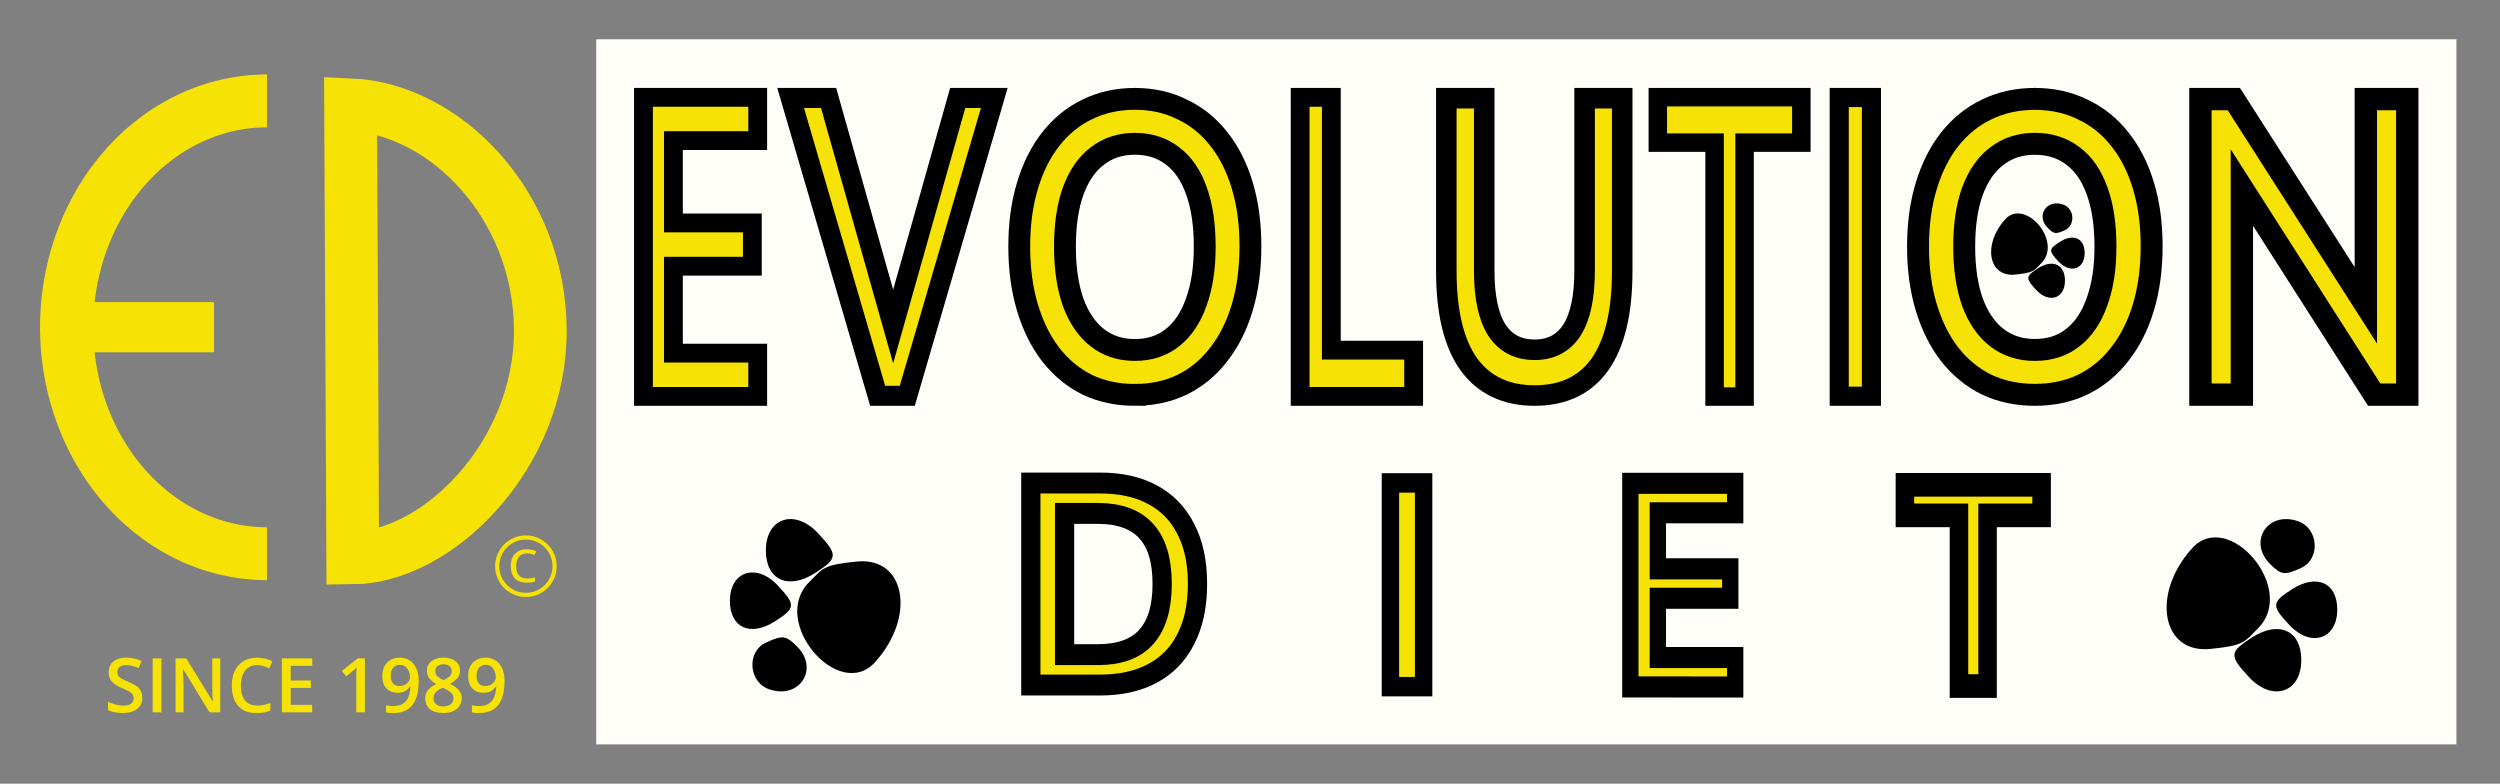
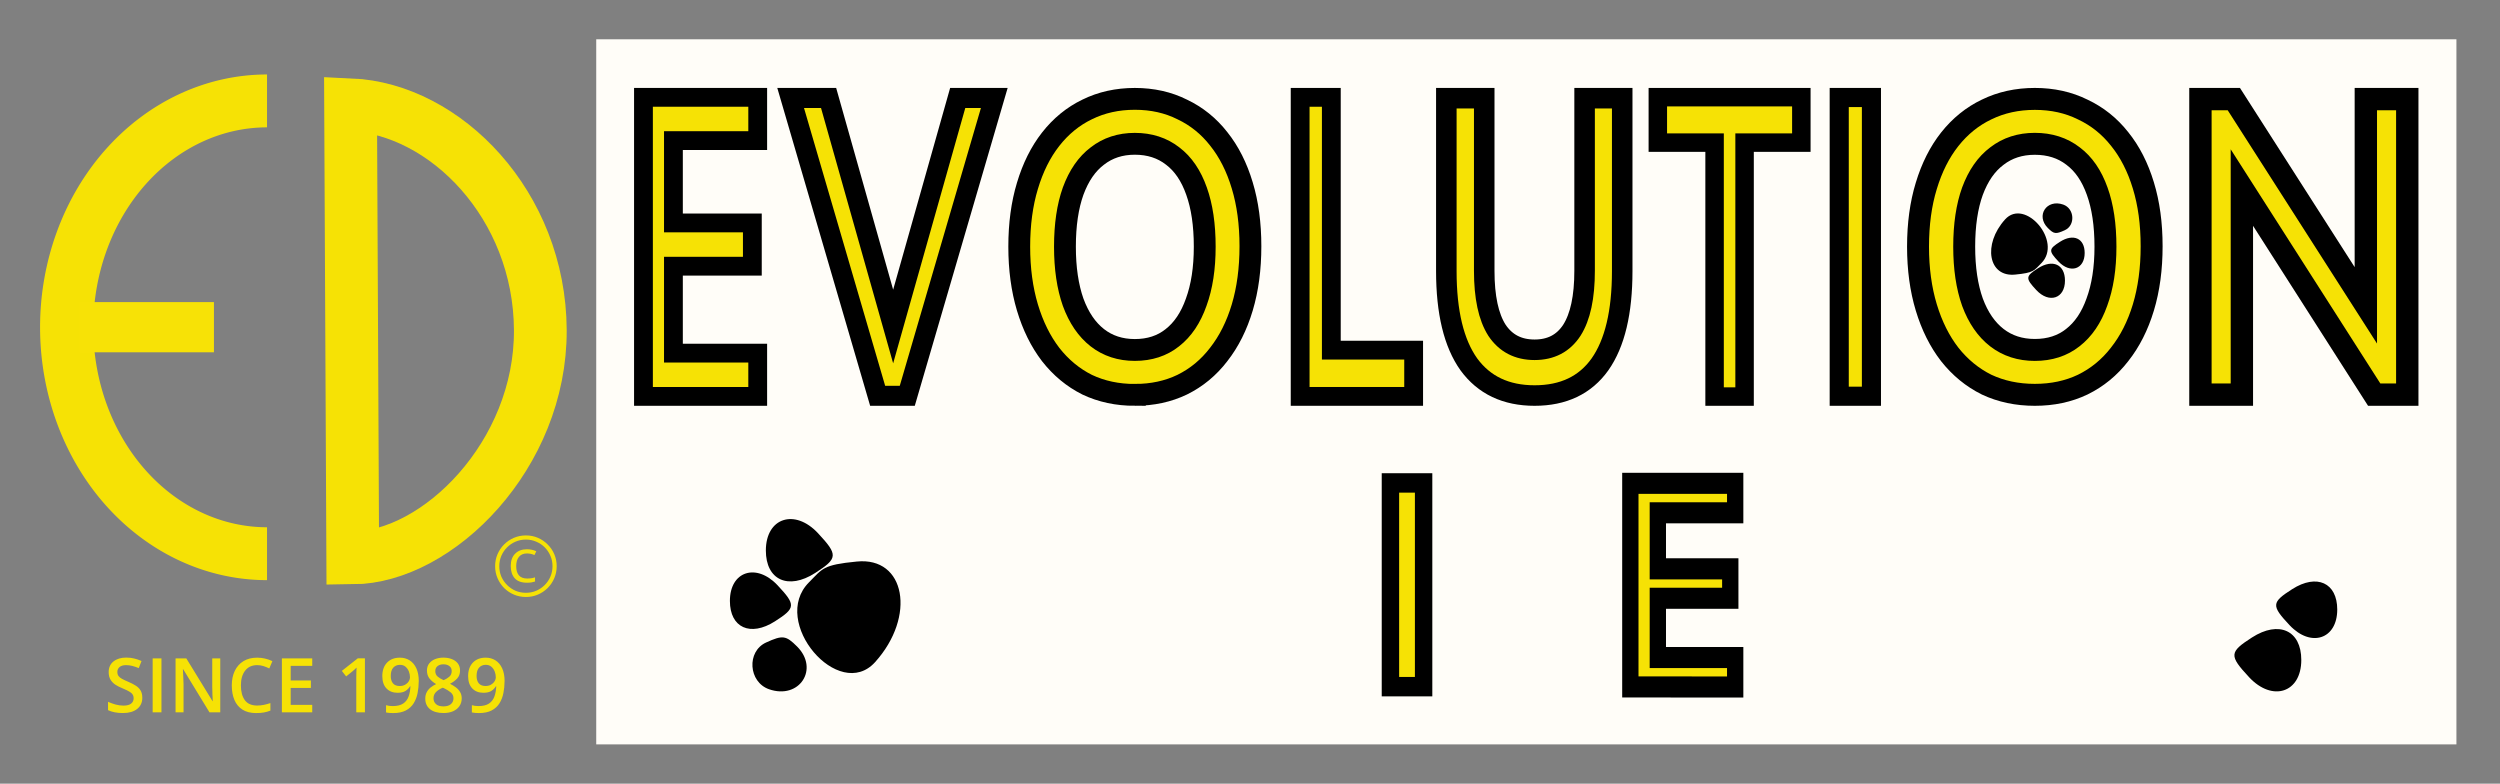
<svg xmlns="http://www.w3.org/2000/svg" width="137.173mm" height="43mm" viewBox="0 0 137.173 43" version="1.1" id="svg1" xml:space="preserve">
  <rect x="0" y="0" width="137.173" height="43" fill="#808080" stroke="none" />
  <defs id="defs1" />
  <g id="layer1">
    <path id="rect37" style="fill:#fffdf8;fill-opacity:1;stroke-width:0.995;paint-order:markers stroke fill" d="M 32.715,2.156 H 134.782 V 40.844 H 32.715 Z" />
    <g id="g36" transform="matrix(0.995,0,0,0.995,-29.499,-86.59)">
      <g id="g35" transform="translate(11.255,33.765)">
        <path style="font-weight:bold;font-size:17.373px;line-height:1.2;font-family:'Nunito Sans';-inkscape-font-specification:'Nunito Sans Bold';text-align:center;letter-spacing:6.27px;word-spacing:0px;text-orientation:upright;text-anchor:middle;fill:#f6e205;stroke:#000000;stroke-width:1.233;paint-order:markers stroke fill" d="M 139.735,75.022 V 58.726 h 1.843 L 148.856,70.098 V 58.726 h 2.285 v 16.296 h -1.824 l -7.297,-11.419 v 11.419 z" id="path23" />
        <path style="font-weight:bold;font-size:17.373px;line-height:1.2;font-family:'Nunito Sans';-inkscape-font-specification:'Nunito Sans Bold';text-align:center;letter-spacing:6.27px;word-spacing:0px;text-orientation:upright;text-anchor:middle;fill:#f6e205;stroke:#000000;stroke-width:1.054;paint-order:markers stroke fill" d="M 119.816,75.111 V 58.637 h 1.776 v 16.474 z" id="path24" />
        <path style="font-weight:bold;font-size:17.373px;line-height:1.2;font-family:'Nunito Sans';-inkscape-font-specification:'Nunito Sans Bold';text-align:center;letter-spacing:6.27px;word-spacing:0px;text-orientation:upright;text-anchor:middle;fill:#f6e205;stroke:#000000;stroke-width:1.018;paint-order:markers stroke fill" d="M 112.943,75.129 V 61.125 h -3.13 v -2.506 h 7.914 v 2.506 h -3.13 v 14.004 z" id="path25" />
        <path style="font-weight:bold;font-size:17.373px;line-height:1.2;font-family:'Nunito Sans';-inkscape-font-specification:'Nunito Sans Bold';text-align:center;letter-spacing:6.27px;word-spacing:0px;text-orientation:upright;text-anchor:middle;fill:#f6e205;stroke:#000000;stroke-width:1.132;paint-order:markers stroke fill" d="m 103.016,75.072 q -2.367,0 -3.625,-1.72 Q 98.15,71.609 98.15,68.215 v -9.539 h 2.09 v 9.516 q 0,2.178 0.702,3.279 0.718,1.078 2.074,1.078 1.355,0 2.057,-1.078 0.702,-1.101 0.702,-3.279 v -9.516 h 2.074 v 9.539 q 0,3.394 -1.225,5.137 -1.225,1.72 -3.608,1.72 z" id="path26" />
        <path style="font-weight:bold;font-size:17.373px;line-height:1.2;font-family:'Nunito Sans';-inkscape-font-specification:'Nunito Sans Bold';text-align:center;letter-spacing:6.27px;word-spacing:0px;text-orientation:upright;text-anchor:middle;fill:#f6e205;stroke:#000000;stroke-width:1.037;paint-order:markers stroke fill" d="m 90.089,75.119 v -16.491 h 1.719 v 13.941 h 4.54 v 2.55 z" id="path27" />
        <path id="path28" style="font-weight:bold;font-size:17.373px;line-height:1.2;font-family:'Nunito Sans';-inkscape-font-specification:'Nunito Sans Bold';text-align:center;letter-spacing:6.27px;word-spacing:0px;text-orientation:upright;text-anchor:middle;fill:#f6e205;stroke:#000000;stroke-width:1.204;paint-order:markers stroke fill" d="m 80.973,75.036 q -1.448,0 -2.632,-0.563 -1.166,-0.585 -2.012,-1.666 -0.827,-1.081 -1.279,-2.589 -0.451,-1.509 -0.451,-3.355 0,-1.869 0.451,-3.355 0.451,-1.509 1.279,-2.567 0.846,-1.081 2.012,-1.644 1.185,-0.585 2.632,-0.585 1.448,0 2.614,0.585 1.185,0.563 2.012,1.621 0.846,1.058 1.297,2.567 0.451,1.486 0.451,3.355 0,1.869 -0.451,3.377 -0.451,1.509 -1.297,2.589 -0.827,1.081 -2.012,1.666 -1.166,0.563 -2.614,0.563 z m 0,-2.477 q 1.222,0 2.068,-0.675 0.865,-0.675 1.316,-1.959 0.47,-1.283 0.47,-3.062 0,-1.801 -0.451,-3.062 -0.451,-1.283 -1.316,-1.936 -0.865,-0.675 -2.087,-0.675 -1.203,0 -2.068,0.675 -0.865,0.653 -1.335,1.936 -0.451,1.261 -0.451,3.062 0,1.779 0.451,3.062 0.47,1.283 1.335,1.959 0.865,0.675 2.068,0.675 z" />
        <path style="font-weight:bold;font-size:17.373px;line-height:1.2;font-family:'Nunito Sans';-inkscape-font-specification:'Nunito Sans Bold';text-align:center;letter-spacing:6.27px;word-spacing:0px;text-orientation:upright;text-anchor:middle;fill:#f6e205;stroke:#000000;stroke-width:1.104;paint-order:markers stroke fill" d="M 66.79,75.086 61.992,58.662 h 2.093 l 3.56,12.603 3.56,-12.603 h 2.017 l -4.798,16.424 z" id="path29" />
        <path style="font-weight:bold;font-size:17.373px;line-height:1.2;font-family:'Nunito Sans';-inkscape-font-specification:'Nunito Sans Bold';text-align:center;letter-spacing:6.27px;word-spacing:0px;text-orientation:upright;text-anchor:middle;fill:#f6e205;stroke:#000000;stroke-width:1.037;paint-order:markers stroke fill" d="M 53.876,75.119 V 58.628 h 6.3 v 2.386 h -4.648 v 4.538 h 4.352 v 2.386 h -4.352 v 4.795 h 4.648 v 2.386 z" id="path30" />
        <path id="path31" style="font-weight:bold;font-size:17.373px;line-height:1.2;font-family:'Nunito Sans';-inkscape-font-specification:'Nunito Sans Bold';text-align:center;letter-spacing:6.27px;word-spacing:0px;text-orientation:upright;text-anchor:middle;fill:#f6e205;stroke:#000000;stroke-width:1.21;paint-order:markers stroke fill" d="m 130.603,75.033 q -1.463,0 -2.66,-0.563 -1.178,-0.585 -2.033,-1.666 -0.836,-1.08 -1.292,-2.588 -0.456,-1.508 -0.456,-3.354 0,-1.868 0.456,-3.354 0.456,-1.508 1.292,-2.566 0.855,-1.08 2.033,-1.643 1.197,-0.585 2.66,-0.585 1.463,0 2.641,0.585 1.197,0.563 2.033,1.621 0.855,1.058 1.311,2.566 0.456,1.486 0.456,3.354 0,1.868 -0.456,3.376 -0.456,1.508 -1.311,2.588 -0.836,1.08 -2.033,1.666 -1.178,0.563 -2.641,0.563 z m 0,-2.476 q 1.235,0 2.09,-0.675 0.874,-0.675 1.33,-1.958 0.475,-1.283 0.475,-3.061 0,-1.801 -0.456,-3.061 -0.456,-1.283 -1.33,-1.936 -0.874,-0.675 -2.109,-0.675 -1.216,0 -2.09,0.675 -0.874,0.653 -1.349,1.936 -0.456,1.26 -0.456,3.061 0,1.778 0.456,3.061 0.475,1.283 1.349,1.958 0.874,0.675 2.09,0.675 z" />
      </g>
      <g id="g34">
-         <path d="m 90.19,119.77 v -10.69 h 3.973 q 1.789,0 3.033,0.622 1.259,0.622 1.911,1.82 0.667,1.183 0.667,2.896 0,1.713 -0.667,2.911 -0.652,1.198 -1.911,1.82 -1.243,0.622 -3.033,0.622 z m 1.941,-1.607 h 1.911 q 1.865,0 2.775,-0.925 0.925,-0.94 0.925,-2.82 0,-1.88 -0.925,-2.805 -0.925,-0.925 -2.775,-0.925 h -1.911 z" id="text31" style="font-weight:bold;font-size:15.163px;line-height:1.2;font-family:'Nunito Sans';-inkscape-font-specification:'Nunito Sans Bold';text-align:center;letter-spacing:5.473px;word-spacing:0px;text-orientation:upright;text-anchor:middle;fill:#f6e205;stroke:#000000;stroke-width:1.106;paint-order:markers stroke fill" transform="scale(0.959,1.042)" aria-label="D" />
-         <path d="m 155.564,110.396 v -8.323 h -3.368 v -1.489 h 8.518 v 1.489 h -3.368 v 8.323 z" id="text32" style="font-weight:bold;font-size:13.919px;line-height:1.2;font-family:'Nunito Sans';-inkscape-font-specification:'Nunito Sans Bold';text-align:center;letter-spacing:5.024px;word-spacing:0px;text-orientation:upright;text-anchor:middle;fill:#f6e205;stroke:#000000;stroke-width:1.153;paint-order:markers stroke fill" transform="scale(0.885,1.131)" aria-label="T" />
        <path d="m 135.855,109.857 v -9.876 h 6.57 v 1.429 h -4.847 v 2.718 h 4.539 v 1.429 h -4.539 v 2.872 h 4.847 v 1.429 z" id="text33" style="font-weight:bold;font-size:14.008px;line-height:1.2;font-family:'Nunito Sans';-inkscape-font-specification:'Nunito Sans Bold';text-align:center;letter-spacing:5.056px;word-spacing:0px;text-orientation:upright;text-anchor:middle;fill:#f6e205;stroke:#000000;stroke-width:1.022;paint-order:markers stroke fill" transform="scale(0.88,1.137)" aria-label="E" />
        <path d="m 112.273,118.268 v -10.639 h 1.932 v 10.639 z" id="text34" style="font-weight:bold;font-size:15.091px;line-height:1.2;font-family:'Nunito Sans';-inkscape-font-specification:'Nunito Sans Bold';text-align:center;letter-spacing:5.447px;word-spacing:0px;text-orientation:upright;text-anchor:middle;fill:#f6e205;stroke:#000000;stroke-width:1.014;paint-order:markers stroke fill" transform="scale(0.947,1.056)" aria-label="I" />
      </g>
    </g>
    <g id="g31" transform="matrix(0.995,0,0,0.995,-48.138,-92.058)">
      <path id="path28-9" style="fill:none;stroke:#f6e205;stroke-width:2.909;paint-order:markers stroke fill" d="m 67.713,98.296 c 5.218,0.231 10.43,5.523 10.463,12.425 0.033,6.902 -5.654,12.529 -10.344,12.568 z" />
      <g id="g30" transform="matrix(0.978,0,0,0.972,-37.754,-33.728)">
        <path style="fill:#000000;stroke-width:0.265;stroke-linecap:round;stroke-linejoin:round;paint-order:markers stroke fill" d="m 63.176,96.596 c 0,9.602 0,19.204 0,28.806" id="path29-3" transform="translate(39.897,37.504)" />
        <path id="path30-1" style="fill:none;stroke:#f6e205;stroke-width:3;stroke-linejoin:round;paint-order:markers stroke fill" transform="rotate(-90)" d="m -161.299,103.128 a 12.844,11.297 0 0 1 12.844,-11.297 12.844,11.297 0 0 1 12.844,11.297" />
        <path id="rect30" style="fill:#f7e206;stroke-width:3.171;stroke-linejoin:round;paint-order:markers stroke fill" d="m 92.552,147.025 h 7.582 v 2.847 h -7.582 z" />
      </g>
    </g>
    <path d="m 28.856,32.756 q -0.348,0 -0.656,-0.131 -0.307,-0.131 -0.541,-0.361 -0.23,-0.234 -0.361,-0.541 -0.131,-0.307 -0.131,-0.656 0,-0.353 0.131,-0.656 0.131,-0.307 0.361,-0.537 0.234,-0.234 0.541,-0.365 0.307,-0.131 0.656,-0.131 0.352,0 0.656,0.131 0.307,0.131 0.537,0.365 0.234,0.23 0.365,0.537 0.131,0.303 0.131,0.656 0,0.348 -0.131,0.656 -0.131,0.307 -0.365,0.541 -0.23,0.23 -0.537,0.361 -0.303,0.131 -0.656,0.131 z m 0,-0.23 q 0.303,0 0.566,-0.111 0.266,-0.115 0.467,-0.316 0.201,-0.201 0.312,-0.463 0.115,-0.266 0.115,-0.57 0,-0.303 -0.115,-0.566 -0.111,-0.266 -0.312,-0.467 -0.201,-0.201 -0.467,-0.312 -0.262,-0.115 -0.566,-0.115 -0.303,0 -0.57,0.115 -0.262,0.111 -0.463,0.312 -0.201,0.201 -0.316,0.467 -0.111,0.262 -0.111,0.566 0,0.303 0.111,0.57 0.115,0.262 0.316,0.463 0.201,0.201 0.463,0.316 0.266,0.111 0.57,0.111 z m 0.061,-0.553 q -0.459,0 -0.676,-0.246 -0.217,-0.246 -0.217,-0.672 0,-0.43 0.238,-0.672 0.242,-0.246 0.648,-0.246 0.295,0 0.516,0.111 l -0.102,0.209 q -0.184,-0.09 -0.418,-0.09 -0.271,0 -0.426,0.18 -0.156,0.18 -0.156,0.512 0,0.684 0.603,0.684 0.258,0 0.43,-0.066 V 31.908 q -0.09,0.029 -0.201,0.049 -0.107,0.016 -0.238,0.016 z" id="text32-9" style="font-size:4.119px;line-height:1.2;font-family:'Open Sans';-inkscape-font-specification:'Open Sans';text-align:center;letter-spacing:0px;word-spacing:0px;text-orientation:upright;text-anchor:middle;fill:#f6e205;stroke-width:2.179;paint-order:markers stroke fill" aria-label="Ⓒ" />
    <path d="m 7.809,38.278 q 0,0.397 -0.283,0.621 -0.283,0.225 -0.778,0.225 -0.491,0 -0.82,-0.158 v -0.457 q 0.179,0.079 0.4,0.144 0.221,0.063 0.45,0.063 0.279,0 0.416,-0.109 0.139,-0.111 0.139,-0.298 0,-0.196 -0.159,-0.31 Q 7.015,37.885 6.695,37.755 6.502,37.679 6.335,37.571 6.168,37.462 6.066,37.296 5.963,37.13 5.963,36.879 q 0,-0.374 0.263,-0.585 0.265,-0.213 0.704,-0.213 0.231,0 0.434,0.051 0.205,0.049 0.402,0.136 L 7.614,36.658 Q 7.433,36.584 7.262,36.539 7.093,36.495 6.916,36.495 q -0.229,0 -0.354,0.103 -0.123,0.103 -0.123,0.273 0,0.132 0.062,0.219 0.064,0.087 0.197,0.16 0.135,0.073 0.346,0.162 0.241,0.101 0.412,0.213 0.171,0.111 0.261,0.267 0.09,0.154 0.09,0.387 z m 0.567,0.806 v -2.959 h 0.483 v 2.959 z m 3.71,0 h -0.593 l -1.44,-2.362 h -0.018 q 0.01,0.18 0.02,0.391 0.01,0.208 0.016,0.425 v 1.546 H 9.633 V 36.124 H 10.222 l 1.438,2.346 h 0.014 q -0.008,-0.154 -0.018,-0.37 -0.008,-0.219 -0.01,-0.419 v -1.556 h 0.44 z M 14.11,36.495 q -0.422,0 -0.657,0.3 -0.235,0.3 -0.235,0.812 0,0.516 0.217,0.812 0.219,0.293 0.672,0.293 0.187,0 0.364,-0.036 0.177,-0.036 0.366,-0.099 v 0.413 q -0.179,0.071 -0.362,0.103 -0.183,0.032 -0.422,0.032 -0.452,0 -0.748,-0.188 -0.296,-0.188 -0.442,-0.53 -0.145,-0.342 -0.145,-0.801 0,-0.447 0.161,-0.789 0.163,-0.344 0.474,-0.538 0.312,-0.194 0.76,-0.194 0.221,0 0.434,0.051 0.215,0.049 0.398,0.14 l -0.169,0.401 Q 14.623,36.6 14.454,36.547 14.287,36.495 14.11,36.495 Z m 3.022,2.589 h -1.665 v -2.959 h 1.665 v 0.409 h -1.182 v 0.804 h 1.108 v 0.407 h -1.108 v 0.929 h 1.182 z m 2.891,0 H 19.549 V 37.179 q 0,-0.142 0.004,-0.283 0.004,-0.142 0.012,-0.267 -0.044,0.047 -0.105,0.101 -0.06,0.055 -0.129,0.113 l -0.338,0.271 -0.237,-0.302 0.873,-0.688 h 0.394 z m 2.952,-1.698 q 0,0.328 -0.062,0.64 -0.06,0.31 -0.213,0.559 -0.153,0.249 -0.428,0.395 -0.273,0.146 -0.704,0.146 -0.086,0 -0.201,-0.008 -0.113,-0.008 -0.185,-0.026 V 38.693 q 0.161,0.049 0.362,0.049 0.372,0 0.579,-0.14 0.207,-0.14 0.296,-0.385 0.088,-0.245 0.101,-0.557 h -0.024 q -0.088,0.148 -0.247,0.251 -0.157,0.101 -0.436,0.101 -0.38,0 -0.609,-0.239 -0.227,-0.239 -0.227,-0.676 0,-0.47 0.261,-0.741 0.261,-0.271 0.704,-0.271 0.296,0 0.529,0.144 0.233,0.144 0.37,0.433 0.137,0.287 0.137,0.723 z m -1.029,-0.907 q -0.225,0 -0.366,0.152 -0.139,0.152 -0.139,0.461 0,0.255 0.121,0.403 0.121,0.146 0.37,0.146 0.171,0 0.298,-0.071 0.127,-0.073 0.195,-0.184 0.07,-0.111 0.07,-0.227 0,-0.158 -0.06,-0.314 -0.06,-0.156 -0.183,-0.261 -0.121,-0.105 -0.306,-0.105 z m 2.389,-0.395 q 0.255,0 0.46,0.081 0.205,0.079 0.326,0.237 0.121,0.158 0.121,0.391 0,0.269 -0.161,0.439 -0.159,0.17 -0.39,0.285 0.171,0.087 0.318,0.196 0.147,0.109 0.235,0.257 0.09,0.148 0.09,0.346 0,0.249 -0.127,0.431 -0.125,0.18 -0.348,0.279 -0.223,0.097 -0.521,0.097 -0.481,0 -0.742,-0.21 -0.261,-0.21 -0.261,-0.581 0,-0.202 0.08,-0.352 0.08,-0.152 0.215,-0.259 0.137,-0.109 0.3,-0.186 -0.211,-0.123 -0.358,-0.298 -0.145,-0.176 -0.145,-0.447 0,-0.229 0.123,-0.387 0.123,-0.158 0.328,-0.239 0.207,-0.081 0.456,-0.081 z m -0.004,0.366 q -0.195,0 -0.322,0.097 -0.125,0.097 -0.125,0.275 0,0.192 0.133,0.304 0.133,0.111 0.326,0.194 0.183,-0.079 0.312,-0.192 0.129,-0.113 0.129,-0.308 0,-0.178 -0.127,-0.273 -0.127,-0.097 -0.326,-0.097 z m -0.545,1.864 q 0,0.194 0.137,0.32 0.137,0.125 0.408,0.125 0.267,0 0.408,-0.123 0.143,-0.123 0.143,-0.326 0,-0.194 -0.155,-0.322 -0.155,-0.128 -0.372,-0.229 l -0.064,-0.026 q -0.235,0.103 -0.37,0.241 -0.135,0.138 -0.135,0.34 z m 3.898,-0.929 q 0,0.328 -0.062,0.64 -0.06,0.31 -0.213,0.559 -0.153,0.249 -0.428,0.395 -0.273,0.146 -0.704,0.146 -0.086,0 -0.201,-0.008 -0.113,-0.008 -0.185,-0.026 V 38.693 q 0.161,0.049 0.362,0.049 0.372,0 0.579,-0.14 0.207,-0.14 0.296,-0.385 0.088,-0.245 0.101,-0.557 h -0.024 q -0.088,0.148 -0.247,0.251 -0.157,0.101 -0.436,0.101 -0.38,0 -0.609,-0.239 -0.227,-0.239 -0.227,-0.676 0,-0.47 0.261,-0.741 0.261,-0.271 0.704,-0.271 0.296,0 0.529,0.144 0.233,0.144 0.37,0.433 0.137,0.287 0.137,0.723 z m -1.029,-0.907 q -0.225,0 -0.366,0.152 -0.139,0.152 -0.139,0.461 0,0.255 0.121,0.403 0.121,0.146 0.37,0.146 0.171,0 0.298,-0.071 0.127,-0.073 0.195,-0.184 0.07,-0.111 0.07,-0.227 0,-0.158 -0.06,-0.314 -0.06,-0.156 -0.183,-0.261 -0.121,-0.105 -0.306,-0.105 z" id="text37" style="font-weight:600;font-size:4.152px;line-height:1.2;font-family:'Open Sans';-inkscape-font-specification:'Open Sans Semi-Bold';text-align:center;letter-spacing:0px;word-spacing:0px;text-orientation:upright;text-anchor:middle;fill:#f6e205;stroke-width:0.732;paint-order:markers stroke fill" aria-label="SINCE 1989" />
-     <path style="fill:#000000;stroke-width:0.995" d="m 124.557,30.944 c -1.232,-1.232 -0.125,-2.924 1.536,-2.345 1.135,0.396 1.242,2.075 0.163,2.566 -0.908,0.414 -1.088,0.39 -1.699,-0.221 z" id="path3643" />
-     <path style="fill:#000000;stroke-width:0.995" d="m 125.625,34.301 c -1.008,-1.075 -0.995,-1.246 0.146,-1.975 1.349,-0.86 2.472,-0.352 2.472,1.119 0,1.63 -1.449,2.103 -2.618,0.856 z" id="path3642" />
-     <path style="fill:#000000;stroke-width:0.995" d="m 121.284,35.605 c -2.672,0.276 -3.272,-3.004 -1.009,-5.517 1.988,-2.207 5.788,2.208 3.629,4.377 -0.757,0.76 -0.747,0.957 -2.62,1.14 z" id="path3641" />
+     <path style="fill:#000000;stroke-width:0.995" d="m 125.625,34.301 c -1.008,-1.075 -0.995,-1.246 0.146,-1.975 1.349,-0.86 2.472,-0.352 2.472,1.119 0,1.63 -1.449,2.103 -2.618,0.856 " id="path3642" />
    <path style="fill:#000000;stroke-width:1.093" d="m 123.404,37.155 c -1.104,-1.186 -1.09,-1.374 0.16,-2.177 1.477,-0.949 2.706,-0.388 2.706,1.234 0,1.797 -1.586,2.319 -2.867,0.943 z" id="path3644" />
    <path style="fill:#000000;stroke-width:0.995" d="m 43.735,35.474 c 1.232,1.232 0.125,2.924 -1.536,2.345 -1.135,-0.396 -1.242,-2.075 -0.163,-2.566 0.908,-0.414 1.088,-0.39 1.699,0.221 z" id="path3645" />
    <path style="fill:#000000;stroke-width:0.995" d="m 42.667,32.117 c 1.008,1.075 0.995,1.246 -0.146,1.975 -1.349,0.86 -2.472,0.352 -2.472,-1.119 0,-1.63 1.449,-2.103 2.618,-0.856 z" id="path3646" />
    <path style="fill:#000000;stroke-width:0.995" d="m 47.008,30.812 c 2.672,-0.276 3.272,3.004 1.009,5.517 -1.988,2.207 -5.788,-2.208 -3.629,-4.377 0.757,-0.76 0.747,-0.957 2.62,-1.14 z" id="path3647" />
    <path style="fill:#000000;stroke-width:1.093" d="m 44.888,29.262 c 1.104,1.186 1.09,1.374 -0.16,2.177 -1.477,0.949 -2.706,0.388 -2.706,-1.234 0,-1.797 1.586,-2.319 2.867,-0.943 z" id="path3648" />
    <path style="fill:#000000;stroke-width:0.546" d="m 112.364,12.51 c -0.676,-0.676 -0.068,-1.603 0.842,-1.286 0.622,0.217 0.681,1.138 0.089,1.407 -0.498,0.227 -0.596,0.214 -0.931,-0.121 z" id="path3649" />
    <path style="fill:#000000;stroke-width:0.546" d="m 112.949,14.351 c -0.553,-0.59 -0.546,-0.683 0.08,-1.083 0.739,-0.472 1.355,-0.193 1.355,0.613 0,0.894 -0.794,1.153 -1.435,0.469 z" id="path3650" />
    <path style="fill:#000000;stroke-width:0.546" d="m 110.569,15.066 c -1.465,0.151 -1.794,-1.647 -0.553,-3.025 1.09,-1.21 3.174,1.211 1.99,2.4 -0.415,0.417 -0.41,0.525 -1.436,0.625 z" id="path3651" />
    <path style="fill:#000000;stroke-width:0.599" d="m 111.731,15.916 c -0.605,-0.65 -0.597,-0.753 0.088,-1.194 0.81,-0.52 1.484,-0.213 1.484,0.676 0,0.985 -0.87,1.271 -1.572,0.517 z" id="path3652" />
  </g>
</svg>